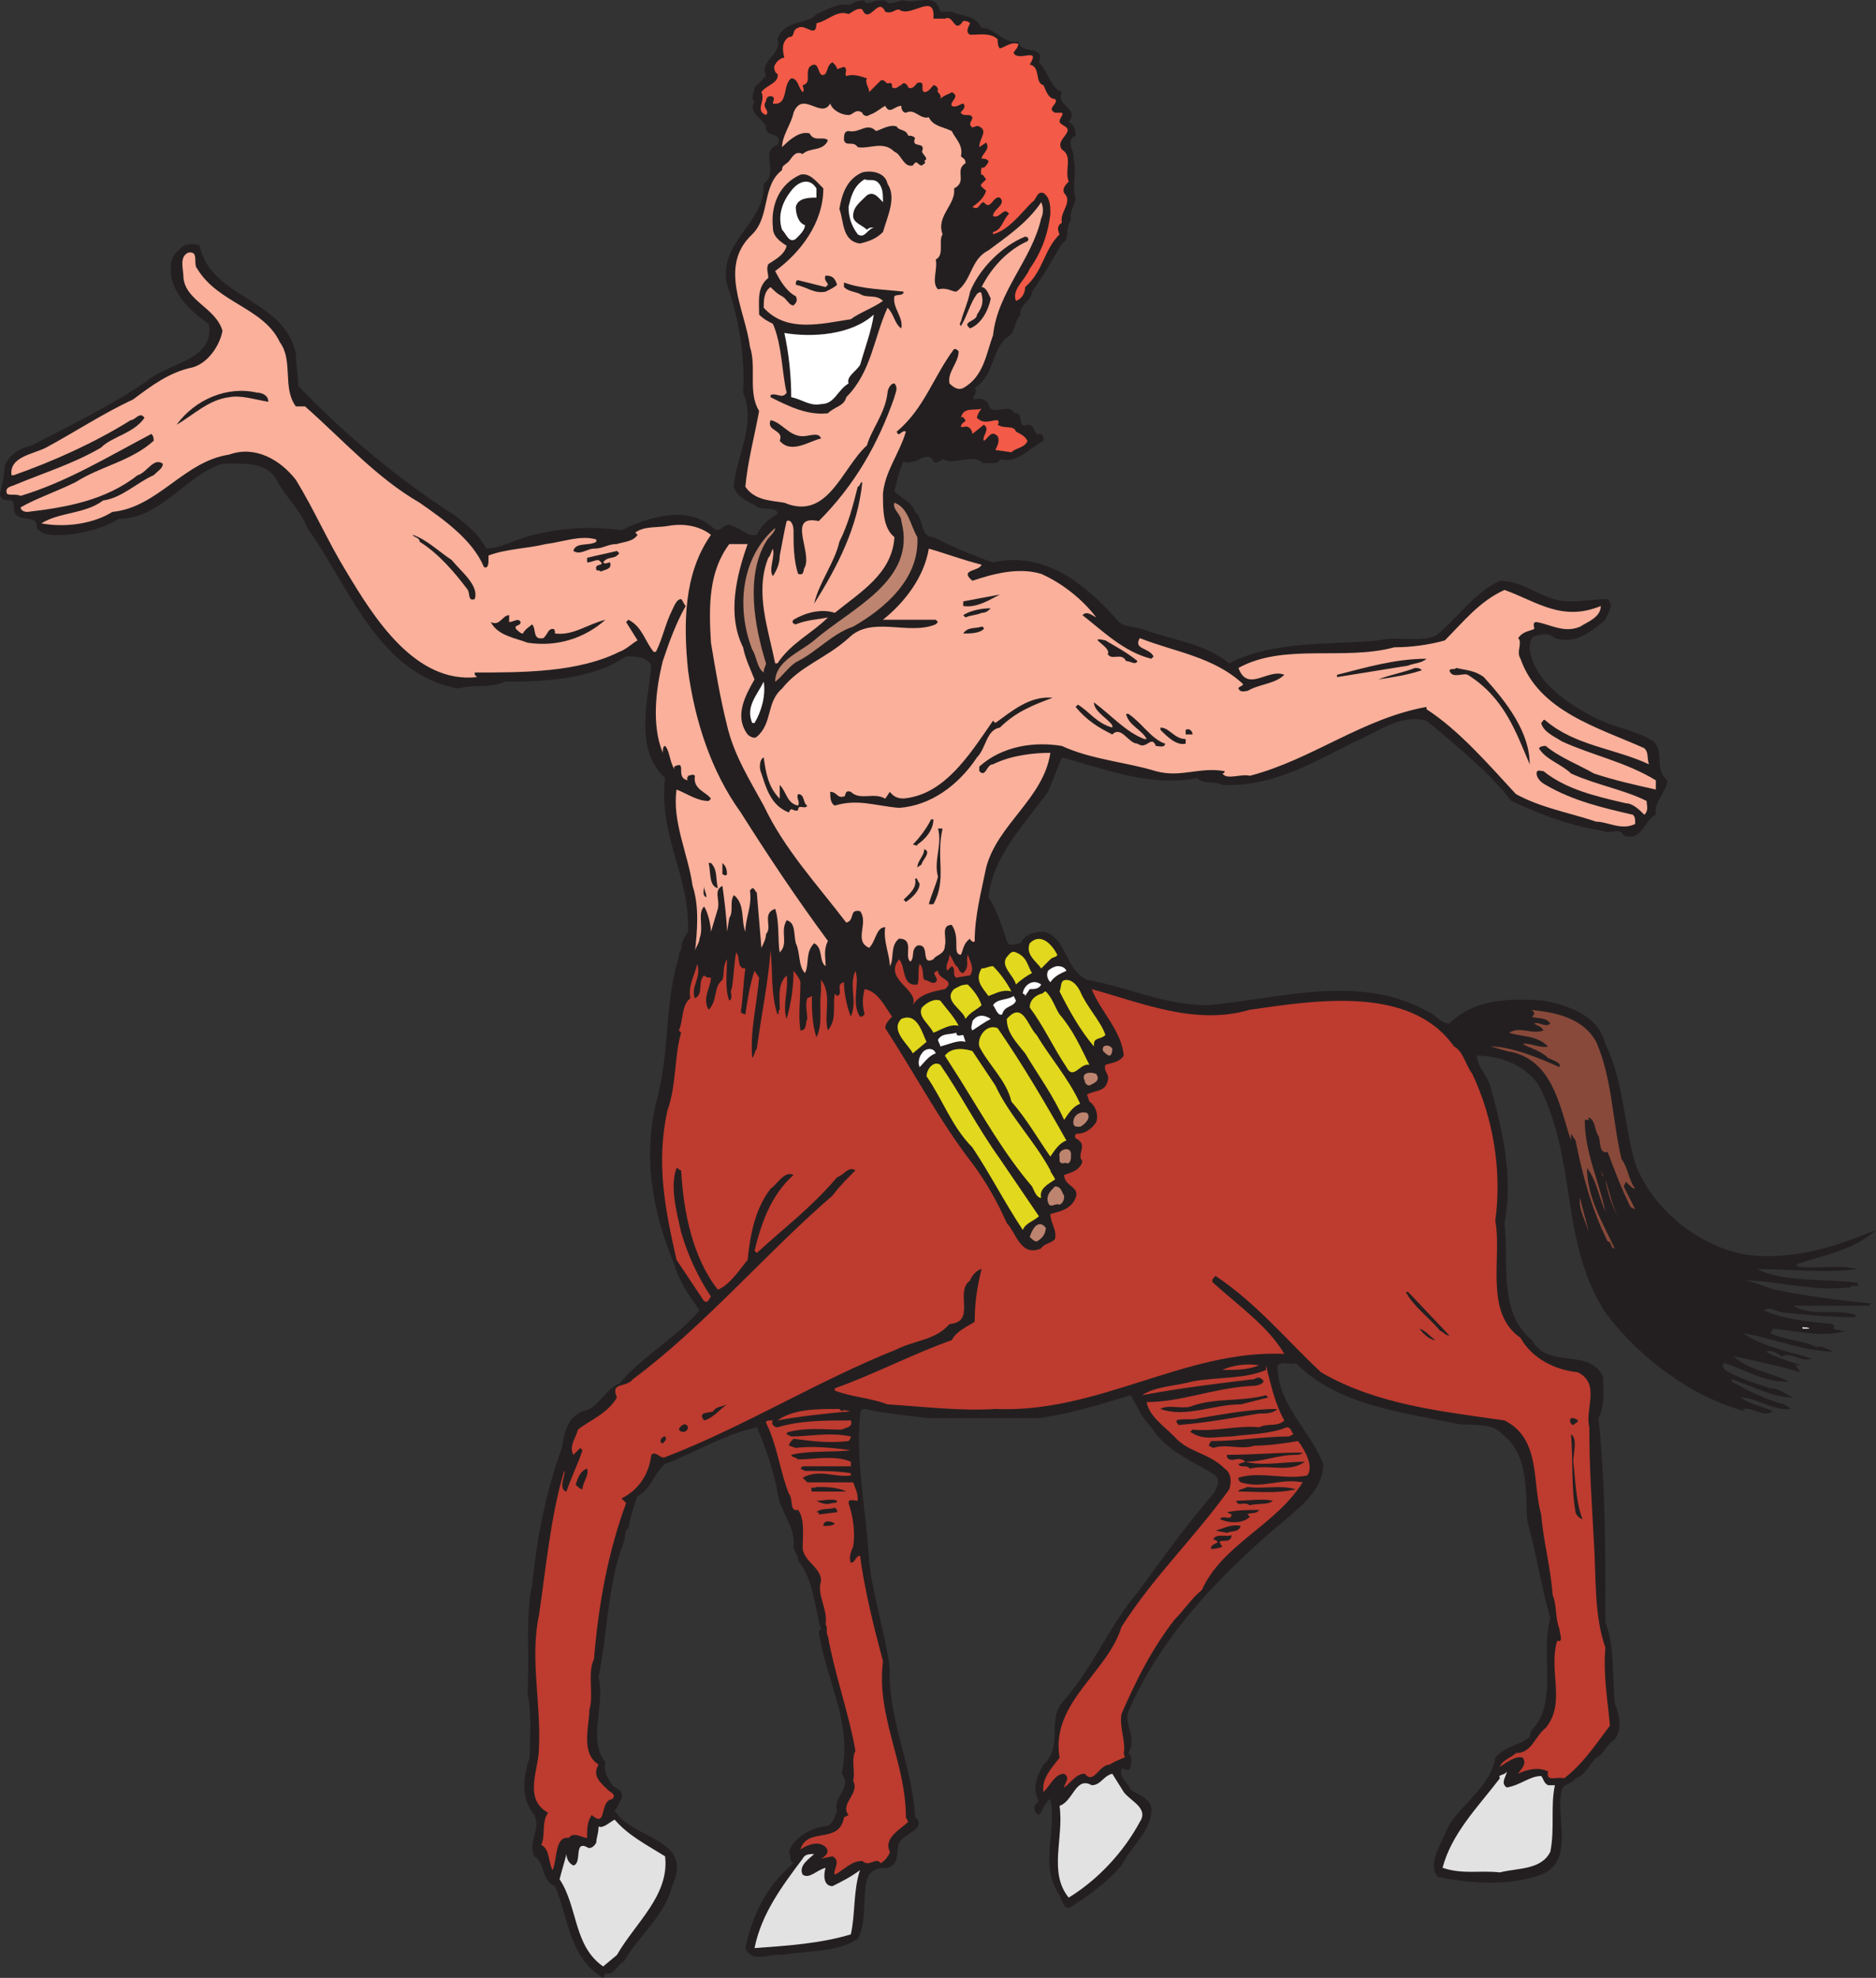
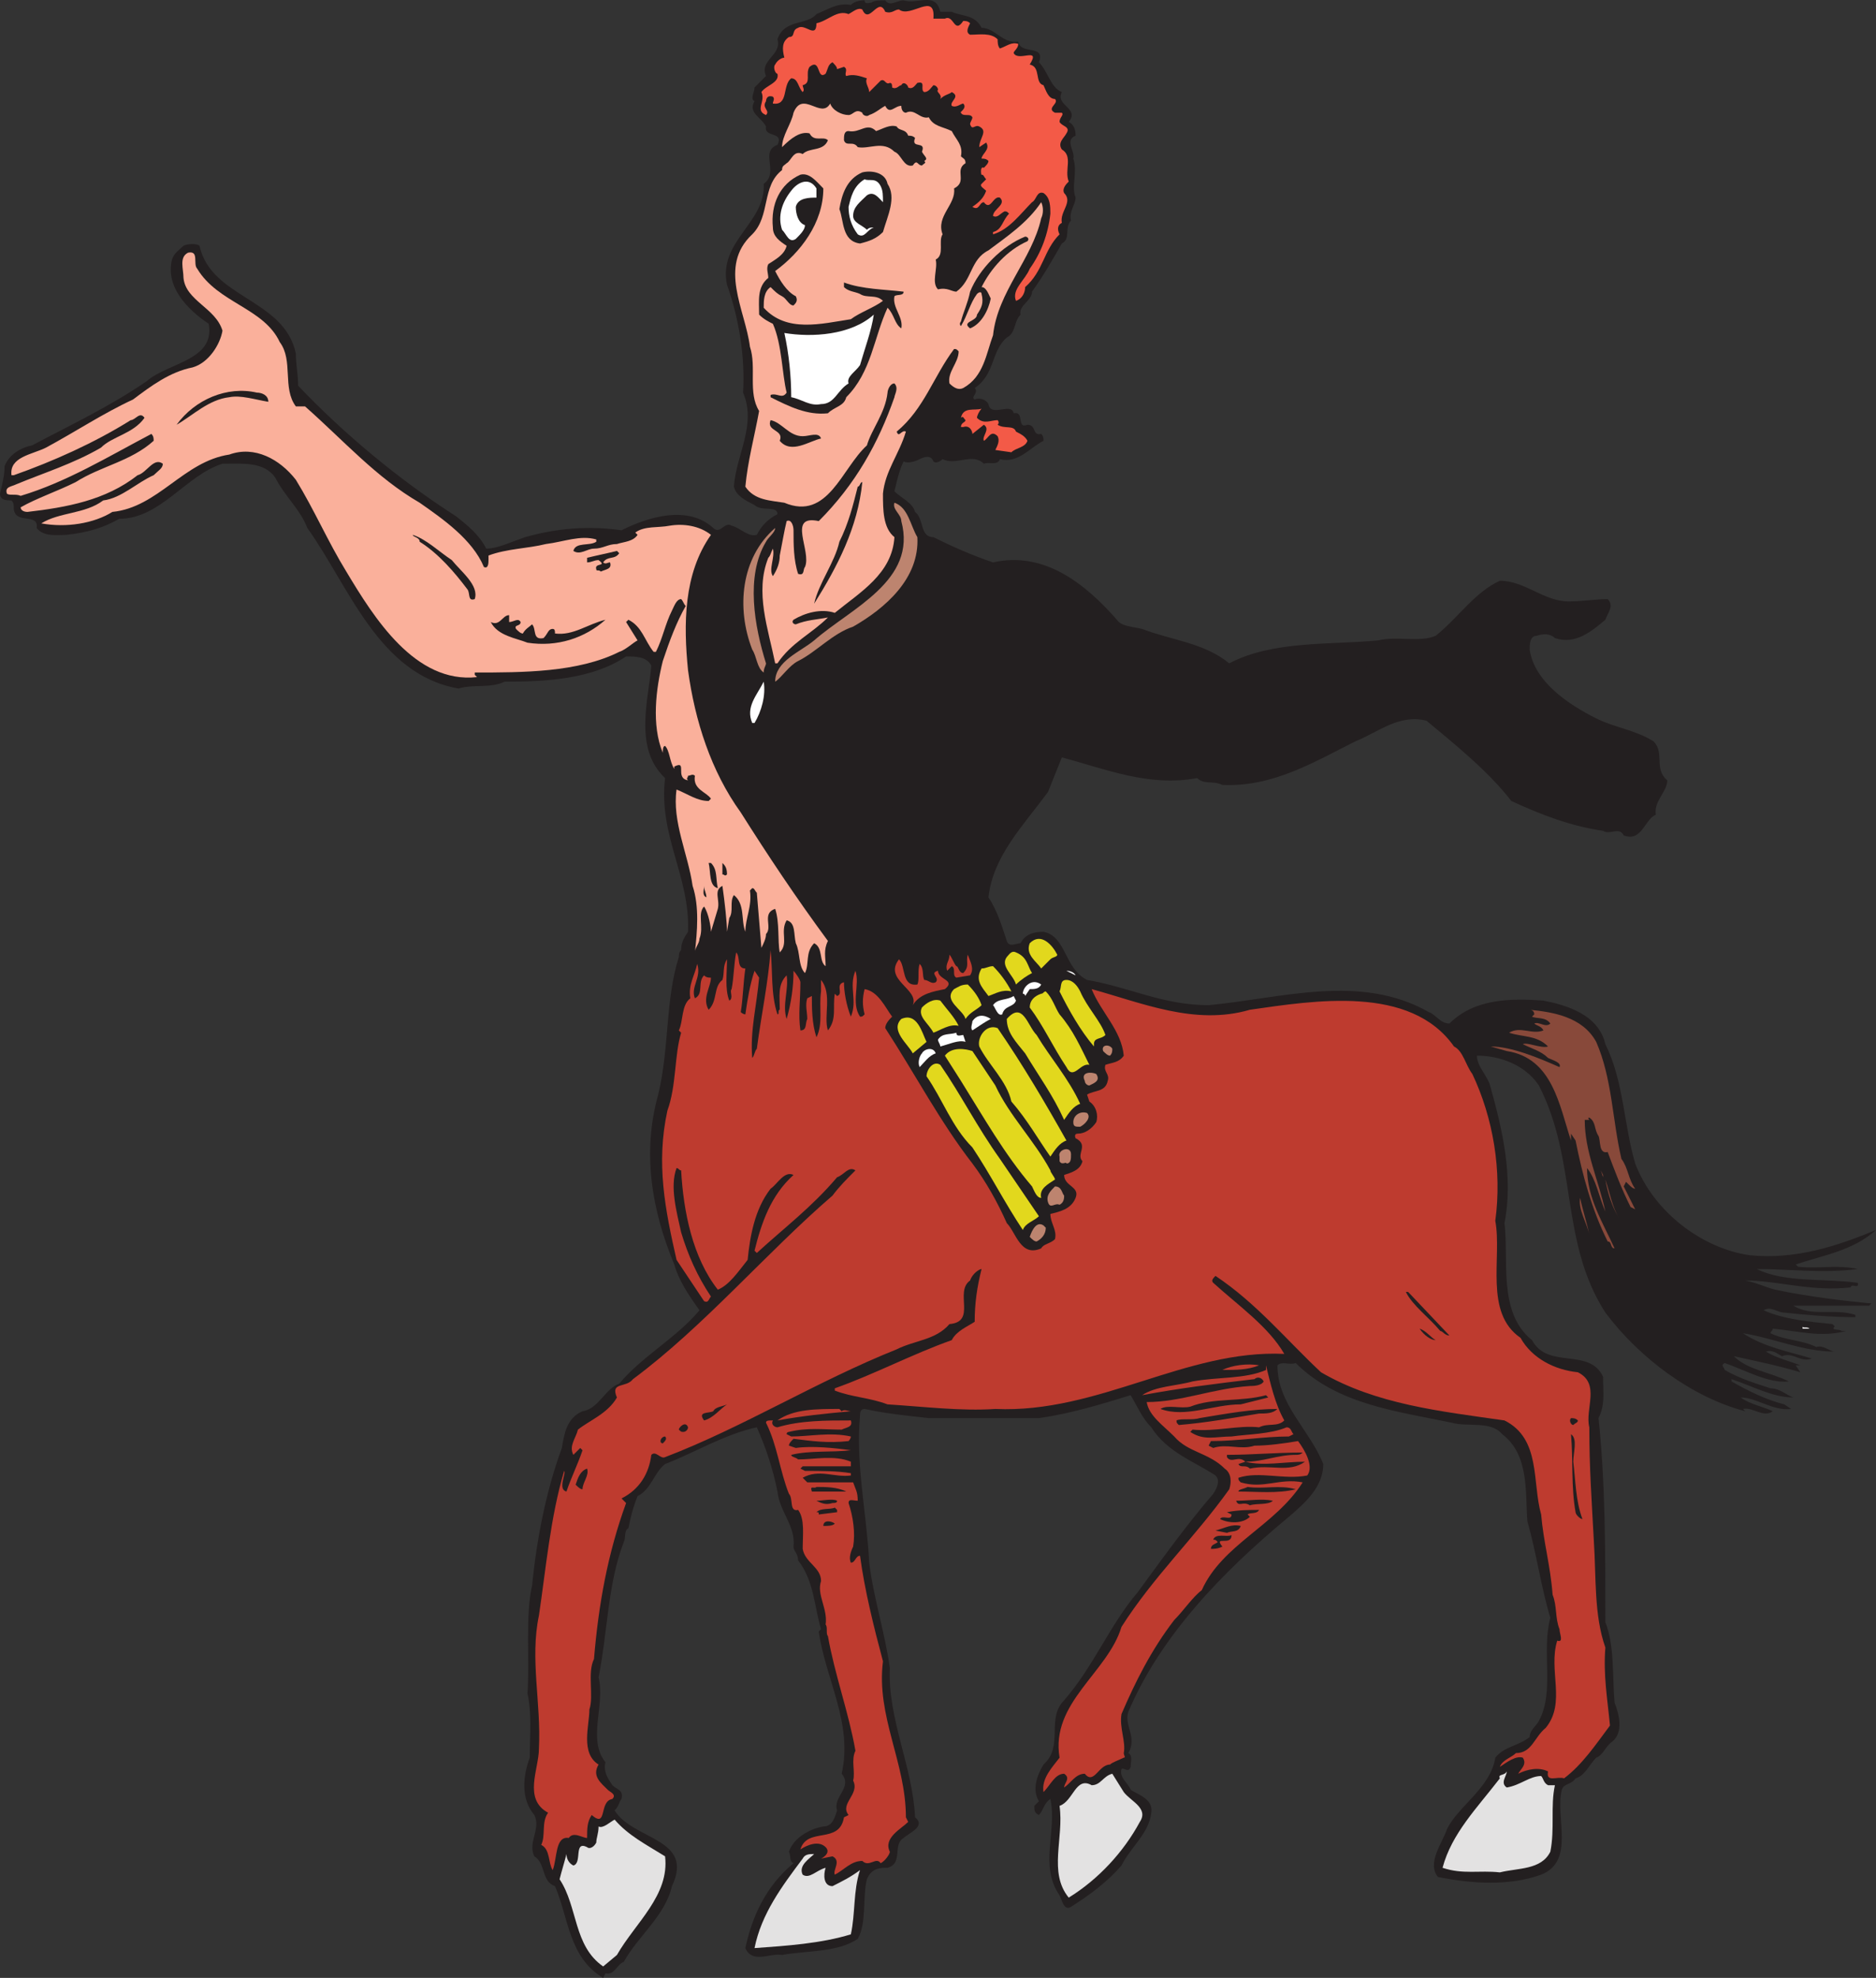
<svg xmlns="http://www.w3.org/2000/svg" width="613.5" height="646.603">
  <rect width="100%" height="100%" fill="#333333" stroke="none" />
  <path fill="#231f20" fill-rule="evenodd" d="M311.25 3.853c3 1.5 7.5.75 9.75 5.25 4.5 0 6.75 5.25 12 4.5.75 4.5 9 .75 6.75 6.75 3 3 3.75 8.25 7.5 9.75-2.25 4.5 6 5.25 2.25 9.75 1.5.75 2.25 2.25 2.25 4.5-3.75 1.5 0 5.25-.75 7.5 1.5 4.5-.75 9 .75 12.75 0 2.25-2.25 4.5-1.5 7.5-2.25 2.25 0 6-3 7.5-3 5.25-6 10.5-9.75 15.75 0 3-4.5 4.5-3.75 7.5-2.25 2.25-1.5 6-4.5 7.5-5.25 4.5-3.75 12-10.5 16.5 1.5 1.5-1.5 3 0 3.75 1.5-.75 3.75 0 4.5 1.5.75 4.5 7.5-.75 8.25 3 3.75-.75.75 5.25 4.5 3.75 3 0 1.5 3.75 4.5 3 .75.75.75 1.5.75 2.25-4.5 2.25-8.25 7.5-14.25 6-.75 2.25-3.75.75-5.25 1.5-3.75-3.75-9 .75-13.5-1.5-.75.75-2.25 1.5-3 .75-.75-2.25-3-1.5-4.5-.75s-3.75 1.5-5.25.75c-1.5 3-2.25 6.75-3 9.75 2.25 2.25 6 3.75 6.75 6.75 3 2.25 1.5 8.25 6 8.25 6 3 12.75 6 19.5 8.25 16.5-3.75 30 6.75 40.5 18.75 1.5 2.25 5.25 2.25 8.25 3 9.75 3.75 20.25 4.5 28.5 11.25 14.25-7.5 33-6 48.75-7.5 6-1.5 13.5.75 18.75-1.5 7.5-6 12.75-14.25 21-18 8.25 0 14.25 6.75 22.5 6.75 4.5 0 9-.75 12.75-.75 2.25 2.25 0 4.5-.75 6.75-4.5 3.75-9.75 8.25-16.5 6-1.5-1.5-3.75-1.5-6-.75-2.25 0-2.25 3-2.25 4.5 1.5 10.5 12.75 18 21.75 22.5 6 3 12.75 3.75 18.75 7.5 3.75 3.75 0 9 4.5 12.75 0 3.75-4.5 6.75-3.75 11.25-3.75 1.5-4.5 9-10.5 6.75-1.5-3-4.5 0-6.75-1.5-10.5-1.5-20.25-5.25-30-9.75-7.5-9.75-18.75-18.75-27.75-26.25-9-2.25-15.75 3.75-23.25 6.75-13.5 6.75-27 15-43.5 14.25-3-1.5-6 0-8.25-2.25-15.75 3-30-3-44.25-6.75l-4.5 11.25c-8.25 11.25-18 21-19.5 34.5 3 4.5 4.5 9.75 6 14.25.75 2.25 3 .75 4.5.75 1.5-3 4.5-3.75 7.5-3.75 7.5 1.5 6.75 12 14.25 15.75 13.5 2.25 24.75 8.25 39.75 8.25 24-2.25 49.5-10.5 72 2.25 2.25.75 3.75 3.75 6.75 3.75 8.25-8.25 20.25-8.25 30.75-7.5 7.5 1.5 18 4.5 20.25 14.25 6 12 6 26.25 9.75 39 6 15.75 21.75 27.75 37.5 30 15 1.5 28.5-3 41.25-8.25-7.5 6.75-17.25 8.25-26.25 11.25l.75.75c6.75.75 12.75-.75 19.5.75-11.25 1.5-22.5 0-33 0 9 4.5 21.75 3 33 4.5.75 2.25-2.25 0-2.25 1.5-12.75 1.5-24-2.25-34.5-2.25 3.75.75 6.75 2.25 9.75 3 10.5 2.25 23.25 3.75 31.5 4.5l-.75.75H586.5c6 3.75 13.5.75 20.25 3v.75c-7.5 0-16.5-.75-23.25-1.5-2.25 0-4.5-2.25-6.75-.75 6.75 3 15 3.75 22.5 4.5l.75.75c-1.5 1.5 1.5.75 2.25 1.5h1.5c-8.25 2.25-15.75 0-24-.75 0 .75-.75.75-.75 1.5 4.5 2.25 10.5 2.25 15 4.5 2.25-.75 4.5 1.5 6 1.5-10.5 0-20.25-4.5-30-6 6.75 4.5 15 6 22.5 8.25-3.75 1.5-6-2.25-9.75-.75-1.5-.75-3-2.25-5.25-1.5 3.75 2.25 7.5 3 11.25 4.5h-1.5l1.5 2.25c-7.5-2.25-15-3.75-21.75-5.25 4.5 4.5 12 5.25 18 8.25-6.75.75-14.25-3.75-21-6-1.5.75 0 1.5 0 2.25 5.25 3 10.5 4.5 15 6 3 0 5.25 2.25 7.5 3-6.75 0-13.5-3.75-20.25-6v.75c5.25 3 11.25 6 17.25 7.5l2.25 1.5c-6 .75-11.25-3.75-16.5-3.75 3 2.25 7.5 3 10.5 4.5-3 2.25-6.75-1.5-9.75-.75l.75.75c-17.25-4.5-34.5-17.25-45.75-32.25-15-23.25-9-49.5-21.75-74.25-4.5-6.75-12.75-9.75-20.25-9.75 0 3.75 3.75 6.75 4.5 10.5 3.75 13.5 7.5 29.25 4.5 44.25 1.5 12-2.25 29.25 9 38.25 5.25 9.75 18.75 2.25 23.25 12 0 5.25.75 9-1.5 13.5 2.25 21 2.25 43.5 2.25 66.75 3 7.5 2.25 17.25 3 26.25 1.5 3.75 3 9.75-.75 12.75-2.25 1.5-3 4.5-5.25 5.25-2.25 2.25-3.75 6-6.75 6.75-1.5 2.25-3.75 1.5-4.5 3.75-2.25 9 4.5 23.25-6.75 27.75-10.5 3.75-22.5 3-33.75.75-3.75-4.5 1.5-11.25 3-15.75 3.75-7.5 14.25-13.5 15.75-23.25 3-3.75 7.5-3.75 11.25-6.75 0-2.25 2.25-3.75 3-5.25 5.25-9.75.75-22.5 3.75-33.75-3-9.75-4.5-21-7.5-31.5-.75-9 .75-21.75-8.25-28.5-3.75-4.5-11.25-2.25-16.5-3.75-18-3.75-37.5-6-51-19.5-2.25.75-4.5-.75-6 .75 0 12.75 10.5 21 15 32.25 0 7.5-6 12.75-11.25 17.25-21.75 18-42 39-52.5 63.75-1.5 4.5 3 8.25 0 13.5 1.5.75.75 3 .75 4.5-.75 2.25-2.25 0-3 .75-.75 3 2.25 4.5 3 6.75 2.25 1.5 7.5 3 6.75 7.5-.75 6.75-6.75 11.25-9.75 17.25-4.5 5.25-10.5 9.75-16.5 13.5-2.25 1.5-3-2.25-3.75-3.75-6.75-9.75-.75-21-3-31.5-2.25 1.5-2.25 3.75-3.75 5.25-1.5-.75-1.5-1.5-1.5-3l1.5-1.5c-2.25-3.75-.75-8.25 1.5-12 6.75-6 .75-15 6.75-21 9.75-11.25 15-24.75 24-35.25 8.25-11.25 15.75-21.75 24.75-32.25 1.5-2.25 2.25-4.5.75-6-6.75-4.5-15.75-7.5-21-15.75-3-3-4.5-6.75-6.75-10.5-9.75 3-19.5 6-30 7.5h-36c-6.75-.75-14.25-1.5-21-3-1.5 0-1.5 1.5-1.5 2.25-1.5 15.75 2.25 32.25 3 48 1.5 12 5.25 23.25 6.75 34.5-.75 16.5 7.5 32.25 8.25 48.75 3.75 3-2.25 5.25-3.75 6.75-3.75 2.25 0 8.25-5.25 9.75-2.25 0-5.25 0-6.75 3.75-1.5 6 0 14.25-3 19.5-6.75 4.5-16.5 3.75-24.75 5.25-3.75-.75-9.75 3-12-2.25 2.25-10.5 6.75-20.25 15.75-27.75-1.5-.75-.75-2.25-1.5-3.75 1.5-4.5 6.75-7.5 11.25-8.25 3 0 3.75-3 4.5-5.25-1.5-4.5 5.25-7.5 1.5-12 3.75-16.5-5.25-30.75-7.5-46.5l.75-.75c-2.25-7.5-2.25-15.75-7.5-22.5 0-2.25-1.5-3-1.5-4.5.75-6.75-4.5-11.25-5.25-18-1.5-7.5-3.75-14.25-6.75-21-10.5 2.25-20.25 8.25-30 12-3.75 3-4.5 8.25-9 10.5-1.5 3.75-2.25 6.75-3 10.5-1.5.75-.75 3-1.5 4.5-5.25 13.5-5.25 29.25-8.25 44.25 2.25 9-3.75 20.25 2.25 27.75-.75 3 .75 5.25 2.25 7.5 1.5 1.5 3.75 1.5 3 4.5-.75.75-.75 2.25-2.25 3.75 6 9.75 26.25 9 18.75 24.75-2.25 9.75-11.25 16.5-15.75 24.75-2.25.75-3 4.5-6 3.75l-.75 1.5c-11.25-6.75-11.25-19.5-15.75-30-4.5-1.5-3-7.5-6.75-9.75-2.25-4.5 2.25-9 0-13.5-4.5-5.25-3.75-12.75-1.5-18.75 0-7.5.75-14.25-.75-21 .75-10.5-.75-25.5 1.5-35.25 1.5-15 4.5-30.75 9.75-45 .75-4.5 1.5-9.75 6.75-12 5.25-.75 7.5-7.5 12-9 7.5-9 18.75-15 26.25-24-3.75-5.25-6.75-9.75-8.25-15-7.5-18-10.5-36.75-5.25-55.5 3.75-15.75 2.25-30.75 6.75-45 0-.75 0-1.5.75-2.25 0-2.25.75-3.75 2.25-6 .75-18-9.75-31.5-7.5-50.25-10.5-9.75-5.25-26.25-4.5-36.75-1.5-3-5.25-3-8.25-3-11.25 7.5-26.25 8.25-39.75 8.25-4.5 2.25-10.5.75-15 2.25-26.25-4.5-36-33.75-49.5-52.5-2.25-6-7.5-10.5-10.5-16.5-3.75-5.25-10.5-4.5-17.25-4.5-12 3.75-20.25 18-33.75 18-5.25 3-10.5 4.5-17.25 5.25-3 0-7.5.75-9.75-2.25.75-5.25-7.5-.75-7.5-6.75 0-.75 0-1.5-.75-2.25-1.5 0-3.75 0-3.75-2.25.75-3 1.5-6 1.5-9 1.5-3.75 5.25-6 9-6.75 12.75-6.75 25.5-12.75 37.5-21 6.75-6 22.5-6.75 20.25-18.75-6.75-4.5-14.25-12-12-21 .75-2.25 2.25-3 3.75-4.5 1.5-.75 4.5-.75 5.25 0 3.75 17.25 27.75 17.25 31.5 35.25 0 3.75.75 6.75.75 10.5 15 15.75 33 30.75 51.75 42.75 3.75 3 7.5 6 9.75 10.5 3.75 0 8.25-2.25 12.75-3.75 10.5-3 21-3.75 31.5-2.25 9-4.5 21.75-8.25 30-.75 2.25 2.25 3.75-2.25 6-.75 3 .75 5.25 3.75 8.25 3 1.5-3 3.75-5.25 6.75-6.75 0-3-5.25-.75-7.5-3-3-1.5-6-3-6.75-6 .75-10.5 7.5-20.25 3-30.75.75-12-1.5-24.75-5.25-35.25-3-14.25 12.75-20.25 12-33 5.25-3.75-1.5-10.5 4.5-12.75 2.25-4.5-4.5-2.25-3.75-6-1.5-3-6-4.5-3.75-8.25-1.5-.75 0-3 0-4.5l3.75-3.75c-2.25-5.25 5.25-6.75 3.75-12 2.25-6.75 9.75-4.5 12.75-8.25 3.75-1.5 6.75-3.75 11.25-3 .75-.75 2.25-1.5 4.5-1.5 0 1.5 1.5.75 2.25.75.75-.75 3-.75 4.5-.75 1.5 2.25 3.75 0 6 0 4.5 1.5 10.5-3 12 3.75h3.75" />
  <path fill="#f35a47" fill-rule="evenodd" d="M309 6.103c3-1.5 3 5.25 6 .75.75 0 1.5 0 2.25.75-.75 1.5-1.5 3 0 3.75 3 0 6.75-.75 9 1.5 0 .75 0 2.25.75 3 2.25-.75 3.75-2.25 6-1.5 0 1.5-1.5 2.25-1.5 3 1.5 3 9-2.25 5.25 3.75 3.75.75 1.5 6 4.5 6.75.75 1.5 1.5 4.5 3.75 4.5 1.5 1.5-3 3 0 4.5h2.25c.75.75-.75 1.5-.75 3 .75 1.5 3.75 1.5 2.25 3.75-.75 1.5-3 3-1.5 5.25 3.75 2.25.75 6.75 2.25 10.5-.75.75-2.25 2.25-1.5 3.75 3 3-1.5 6-.75 9.75-1.5.75-1.5 2.25-.75 3.75-5.25 5.25-5.25 12-11.25 17.25 0 1.5-.75 3.75-3 4.5-1.5-3.75 3-6.75 4.5-10.5 3.75-5.25 6-11.25 6.75-18 0-2.25 0-5.25-2.25-6.75-2.25-.75-2.25 2.25-3.75 3-3.75 3.75-7.5 9-12.75 10.5v-.75c3-.75 3-3.75 5.25-6-.75-.75-.75-.75-1.5-.75-1.5.75-2.25 2.25-3.75 1.5 0-2.25 4.5-3.75 2.25-6-2.25-.75-3 4.5-5.25 1.5-1.5 0-1.5 3-3.75 1.5 2.25-1.5 3.75-3 4.5-5.25-.75-.75-2.25-1.5-1.5-2.25l1.5-1.5c-.75-.75-.75-1.5-1.5-1.5 0 .75-.75-3 .75-2.25.75-.75 1.5-1.5 1.5-2.25-.75-.75-1.5-.75-2.25-.75 0-1.5 3-3 1.5-5.25l-2.25 1.5c0-3 3-5.25 0-6.75-1.5-.75-2.25 1.5-3-.75 0-.75.75-1.5.75-2.25-.75-1.5-3 0-3.75-1.5-.75 0 2.25-1.5.75-3-.75 0-2.25 1.5-3.75.75-.75-1.5 3-3 0-4.5-.75.75-2.25.75-3.75 2.25.75-1.5-1.5-2.25-.75-3 0-.75-.75-1.5-1.5-1.5-.75.75-1.5 2.25-3 2.25-1.5-.75.75-3.75-2.25-3-.75.75-1.5 2.25-3 1.5 0-.75-1.5-2.25-2.25-.75-.75 0-1.5 1.5-3 .75 0-.75 0-1.5-.75-1.5-1.5.75-1.5-1.5-3-.75l-3.75 3.75c0-1.5-1.5-3-.75-4.5-2.25-.75-4.5-1.5-6.75-.75-.75-.75.75-2.25-.75-3l-2.25.75c0-.75-.75-1.5-1.5-2.25-1.5.75-1.5 2.25-2.25 3.75-3 2.25-1.5-5.25-5.25-2.25-1.5 2.25.75 5.25-2.25 6 0 .75.75 1.5 0 2.25-1.5-1.5-1.5-4.5-3.75-4.5-3 2.25-.75 9-6 8.25 0-.75.75-1.5 0-2.25-2.25-.75-2.25 1.5-2.25 1.5-1.5 2.25 1.5 3 0 4.5-3.75-1.5 0-4.5-1.5-7.5 1.5-2.25 6-3 5.25-6-.75 0-1.5-2.25-.75-3 .75-1.5 2.25-2.25 3-2.25-.75-3-.75-5.25 1.5-6.75 2.25 0 .75-2.25 3-3 2.25-1.5 6 3.75 6-1.5 3.75-.75 6.75-4.5 10.5-3 1.5-.75 3-2.25 4.5-1.5 2.25 5.25 5.25-4.5 7.5.75 2.25.75 3-.75 4.5-.75 3.75 3 12-6 11.25 3H309" />
  <path fill="#fab09b" fill-rule="evenodd" d="M271.5 33.853c.75 2.25 3.75 3.75 6 3.75 1.5 0 2.25-2.25 4.5-.75 0 .75 1.5 1.5 2.25.75 2.25-.75 3.75-2.25 5.25-3 1.5 3 3 0 5.25 0 0 1.5.75 2.25 1.5 2.25 3-1.5 4.5 2.25 7.5 1.5 1.5 3 4.5 3 7.5 4.5 1.5 3 3.75 4.5 3 8.25.75.75 1.5.75 1.5 2.25-3.75 2.25.75 6-3.75 8.25.75 5.25-6 9-3.75 15-1.5 2.25.75 6.75-2.25 8.25.75 3-1.5 7.5.75 9.75 3-.75 4.5.75 6 .75 5.25-3.75 4.5-10.5 10.5-13.5 6-4.5 12.75-9 17.25-15.75.75 1.5.75 3.75 0 5.25-3 13.5-14.25 24-15.75 38.25-2.25 6-3 13.5-9.75 17.25-1.5.75-3 0-4.5-1.5-.75-3.75 3-6.75 3-10.5-.75-.75-.75-.75-1.5-.75-6.75 9-9.75 19.5-18.75 27 .75 2.25 1.5-.75 3 0-2.25 7.5-6.75 12.75-7.5 20.25 0 5.25 0 11.25 3.75 14.25-.75 12-11.25 18-19.5 24.75-4.5-1.5-9.75 0-13.5 2.25-.75.75 0 1.5.75 1.5 3.75-1.5 6.75-1.5 10.5-2.25-5.25 5.25-12 8.25-16.5 15h-.75c-2.25-11.25-6.75-23.25-2.25-34.5.75-.75.75-1.5 1.5-3 .75 3-1.5 6.75 0 9 1.5-2.25 2.25-4.5 2.25-6.75.75-3.75 1.5-8.25 2.25-11.25 1.5-.75 2.25 1.5 2.25 3 0 4.5 0 9.75 1.5 14.25 2.25.75 1.5-1.5 2.25-2.25 2.25-5.25-6-17.25 4.5-15 12-12 19.5-25.5 24.75-40.5 0-.75 1.5-3 0-4.5-1.5 0-2.25 2.25-2.25 3-.75 6.75-5.25 12-6.75 17.25-8.25 7.5-12.75 24.75-27 18.75-4.5-.75-9.75-.75-12.75-5.25.75-8.25 3-16.5 4.5-24.75-3.75-6-.75-14.25-3-21-1.5-12-10.5-26.25.75-36.75 6-6 3-15.75 9.75-21 0-1.5.75-1.5 1.5-2.25 1.5-.75 2.25-4.5 5.25-3 2.25-2.25 6.75-.75 8.25-4.5-1.5-1.5-4.5.75-6-2.25-3-.75-6 1.5-9 4.5 0-3.75 3-7.5 3.75-11.25 3-7.5 9 2.25 12-3" />
  <path fill="#231f20" fill-rule="evenodd" d="M299.25 45.103c-1.5 3.75 3.75.75 2.25 4.5.75 1.5 2.25 2.25.75 3 .75.75 0 .75-.75 1.5-1.5 0-1.5-2.25-3 0-3 .75-3.75-3.75-6-4.5-3.75-3.75-8.25-.75-12-1.5-1.5-2.25-3.75 0-4.5-2.25 0-1.5 0-3 1.5-3 3.75.75 6-3 9 0 2.25-.75 4.5-2.25 6.75-1.5.75 1.5 3 .75 3.75 3 .75 0 1.5 0 2.25.75m-9 15c3 4.5 0 10.5-1.5 15.75-2.25 2.25-4.5 3-7.5 3.75-6-.75-5.25-7.5-6.75-11.25.75-4.5 2.25-9.75 7.5-12 3-.75 7.5 0 8.25 3.75" />
  <path fill="#231f20" fill-rule="evenodd" d="M269.25 61.603c0 11.25-7.5 21-15.75 27 1.5 3 3.75 6.75 6.75 8.25.75 1.5 0 2.25-.75 3-1.5 0-2.25-2.25-3.75-3s-2.25-1.5-3.75-3c-2.25 1.5-2.25 4.5-2.25 6.75 7.5 8.25 18.75 5.25 28.5 3.75 3-2.25 7.5-3.75 10.5-6-2.25-2.25-5.25-.75-7.5-2.25-1.5-.75-3.75-.75-5.25-2.25v-1.5c6 2.25 13.5 2.25 19.5 3 0 1.5-2.25.75-3 1.5-.75 3.75 3 6.75 2.25 10.5-2.25-1.5-2.25-4.5-4.5-6.75-4.5 9.75-5.25 21-13.5 29.25-.75 3-3.75 3-6 5.25-6.75.75-12.75-2.25-18.75-5.25v-.75c2.25-.75 3.75 1.5 5.25-.75-1.5-6-1.5-15.75-4.5-22.5-1.5-.75-3-1.5-4.5-3 0-4.5-.75-9 3-12 0-1.5-.75-3 0-4.5 2.25-1.5 5.25-3 6-6-2.25-1.5-4.5-3-4.5-6-.75-7.5 2.25-14.25 9-17.25 3-.75 5.25 2.25 7.5 4.5" />
  <path fill="#fff" fill-rule="evenodd" d="M288 60.853c.75 1.5.75 3 .75 5.25-1.5-1.5-3-3.75-5.25-2.25-2.25 2.25-4.5 3.75-4.5 6.75 0 2.25 3 3 4.5 4.5.75-.75 1.5-.75 2.25-.75-2.25.75-3 3.75-5.25 2.25-2.25-3-3-6-3-9 .75-3 1.5-6.75 5.25-9 1.5.75 3.75-.75 5.25 2.25m-21 .75v3c-2.25 0-6 0-6.75 3 0 2.25.75 5.25 3 6 0 1.5-1.5 3-3 4.5-2.25 1.5-3-1.5-4.5-3-1.5-4.5 0-9 3-12.75 2.25-3 6-4.5 8.25-.75" />
  <path fill="#231f20" fill-rule="evenodd" d="M336 78.853c-6.75 3-12 9-15 15 1.5 0 2.25 2.25 3 3.75-.75 3.75-3 8.25-6.75 9.75-3-2.25 2.25-2.25 2.25-4.5 1.5-2.25 2.25-3.75 1.5-6.75 0-.75-.75-.75-1.5 0-2.25 3-3 6.75-5.25 10.5-.75-.75 0-1.5 0-1.5.75-3 2.25-6 3-9.75 3-7.5 10.5-15 18-18 .75 0 1.5.75.75 1.5" />
  <path fill="#fab09b" fill-rule="evenodd" d="M64.5 87.853c6.75 11.25 21.75 12.75 27 24 4.5 6 .75 15 5.25 21h3c12.75 11.25 23.25 23.25 37.5 31.5 7.5 5.25 17.25 12 21 21 1.5.75 1.5-1.5 1.5-2.25v-1.5c6-2.25 12.75-2.25 18.75-3.75 6-.75 11.25-3 16.5-1.5v.75c-2.25 1.5-6.75 0-7.5 3 2.25 1.5 4.5-.75 6.75-.75 3 0 4.5-1.5 7.5-1.5 2.25-.75 5.25-.75 6.75-3l-.75-.75c3-2.25 7.5-1.5 11.25-2.25 4.5-.75 9.75 0 13.5 3-9 12.75-9 29.25-7.5 44.25 2.25 16.5 7.5 33 17.25 46.5 9 14.25 18 27.75 28.5 42-1.5 3-.75 5.25-.75 8.25-2.25-1.5-.75-6-3.75-7.5-3 3-1.5 6.75-3 9.75-2.25-2.25-1.5-6.75-3-9.75-.75-3 0-6.75-3-7.5-2.25 3.75.75 7.5-2.25 10.5-.75-3.75 0-9.75-1.5-14.25-4.5 1.5-.75 6-3 8.25 0 1.5-.75 3-1.5 4.5l-1.5-18c-.75-.75-.75-1.5-1.5-1.5l-.75.75c.75 5.25-1.5 9-1.5 13.5-1.5-3.75 0-9-3.75-12-1.5 2.25 0 5.25-1.5 7.5l-.75 4.5c0-3-.75-9.75-1.5-15-3 1.5-.75 4.5-1.5 7.5l-2.25 7.5c0-1.5-.75-6-2.25-8.25-2.25 2.25 0 6.75-1.5 10.5 0 1.5-1.5 3-1.5 4.5.75-6.75 1.5-15-.75-21.75-1.5-10.5-6.75-21-5.25-31.5 3.75 1.5 6.75 3.75 10.5 3.75l.75-.75c-1.5-2.25-6-3-5.25-7.5-.75-.75-1.5 0-2.25 0 0 .75-.75.75 0 1.5-4.5-.75 0-6.75-4.5-4.5v.75c-1.5-2.25-1.5-6-3-7.5-.75 0-.75 1.5-.75 2.25-3.75-9-2.25-21 0-30 2.25-6.75 4.5-12.75 7.5-18-.75-.75-.75-1.5-1.5-2.25-1.5 0-2.25 2.25-3 3.75-2.25 4.5-3 9-5.25 13.5h-.75c-3-3.75-3.75-8.25-8.25-10.5l-.75.75 3.75 6c-1.5.75-3.75 3-6 3.75-13.5 6.75-31.5 6.75-47.25 6.75v.75l.75.75c-20.25 2.25-33.75-19.5-42.75-34.5-6-9.75-10.5-20.25-16.5-30-5.25-6.75-13.5-11.25-21.75-8.25-15 2.25-23.25 17.25-38.25 18.75-6 3.75-15 5.25-23.25 3.75 6-3.75 14.25-3 20.25-7.5 6-.75 11.25-6 16.5-8.25 1.5-1.5 3-2.25 3-3.75-3-2.25-5.25 3-8.25 3.75-10.5 8.25-23.25 10.5-36 12-1.5 0-2.25-.75-2.25-1.5 5.25-3 12-5.25 18-8.25 8.25-5.25 18-6.75 25.5-13.5 0-.75 0-1.5-.75-2.25-14.25 7.5-27.75 15.75-42.75 20.25-1.5-.75-3.75 0-4.5-.75-.75-2.25 1.5-2.25 3-3 9-3.75 18.75-6.75 27.75-12 3.75-3.75 10.5-4.5 14.25-9.75-1.5-2.25-3 .75-4.5.75-12 7.5-25.5 13.5-38.25 18h-.75c-.75-6 6.75-6.75 11.25-9 9.75-5.25 18.75-11.25 28.5-15.75 6-4.5 12-9 19.5-10.5 5.25-1.5 9-7.5 9.75-12-2.25-7.5-12-9.75-12.75-17.25 0-3-1.5-6.75 1.5-8.25 3.75-.75 1.5 3.75 3 5.25" />
-   <path fill="#231f20" fill-rule="evenodd" d="M273.75 93.103c-.75.75-2.25 1.5-3.75 2.25-3.75.75-6-1.5-9.75-2.25 0-.75 0-1.5.75-1.5l9 2.25.75-.75c0-.75-1.5-1.5-.75-3 2.25 0 3 .75 3.75 3" />
  <path fill="#fff" fill-rule="evenodd" d="M281.25 119.353c-1.5 2.25-4.5 3.75-3.75 6-3.75 2.25-4.5 6.75-9 6.75-3.75.75-6-1.5-9.75-2.25 0-6.75-.75-14.25-2.25-21 9 1.5 21.75.75 29.25-6-.75 5.25-3 11.25-4.5 16.5" />
  <path fill="#231f20" fill-rule="evenodd" d="M87.75 131.353c-4.5-.75-9-2.25-12.75-1.5-6.75.75-12 6-17.25 9 6-8.25 16.5-12.75 26.25-10.5 1.5 0 3.75.75 3.75 3" />
  <path fill="#f35a47" fill-rule="evenodd" d="M321 133.603c-.75.75-1.5 2.25-1.5 3 2.25 2.25 4.5.75 6.75.75 0 0 .75.75 0 1.5 2.25 1.5 5.25 0 6 2.25 1.5.75 3 1.5 3.75 3-.75 2.25-3.75 2.25-5.25 3.75l-5.25-.75c.75-1.5 1.5-3 .75-4.5-2.25-2.25-3 .75-4.5 1.5-.75-1.5 2.25-3.75 0-5.25l-3.75 3c0-.75-.75-3-3-2.25h-.75c0-1.5 1.5-1.5 1.5-2.25-.75-.75-.75-1.5-1.5-.75.75-3.75 4.5-2.25 6.75-3" />
  <path fill="#231f20" fill-rule="evenodd" d="M262.5 142.603c2.25 0 5.25-1.5 6 .75-3.75.75-9.75 5.25-13.5.75 1.5-3.75-4.5-3-3-6.75 3.75.75 6 5.25 10.5 5.25m19.5 15c-1.5 15-8.25 27.75-15.75 39.75 1.5-6.75 6.75-13.5 8.25-20.25 3-6 4.5-12 6-18 .75 0 .75-1.5 1.5-1.5" />
  <path fill="#bd846f" fill-rule="evenodd" d="M300 175.603c.75 13.5-10.5 23.25-21 29.25-6.75 2.25-12 8.25-18 11.25-3 1.5-5.25 5.25-7.5 6.75 0-6.75 8.25-9.75 12.75-13.5 12-10.5 33.75-19.5 28.5-39 0-2.25-3-3.75-2.25-6 4.5 1.5 5.25 7.5 7.5 11.25m-46.5-3c0 1.5-2.25 3-3 4.5-6.75 11.25-3.75 27.75 0 39.75 0 .75-.75 1.5-.75 3-2.25-1.5-2.25-5.25-3.75-7.5-5.25-13.5-3.75-30 7.5-39.75" />
  <path fill="#231f20" fill-rule="evenodd" d="M147.75 183.103c3 3.75 9 8.25 7.5 12.75-2.25.75-1.5-1.5-2.25-3-4.5-6-9.75-12-15.75-15.75 0-1.5-2.25-1.5-2.25-2.25 4.5 1.5 8.25 5.25 12.75 8.25" />
-   <path fill="#fab09b" fill-rule="evenodd" d="M244.5 177.853c-3.75 10.5-6.75 23.25-1.5 33.75.75 3.75 2.25 6.75 3.75 10.5-3 5.25-6.75 12-2.25 18 .75.75 2.25 1.5 3 .75 5.25-4.5 3-11.25 8.25-15.75 6-7.5 14.25-9.75 21.75-16.5 7.5-7.5 19.5-.75 28.5-4.5l.75-.75-.75-.75h-17.25c7.5-6 13.5-14.25 15-23.25 5.25 1.5 11.25 3.75 17.25 5.25-.75 2.25-7.5 1.5-3 5.25 6.75-2.25 15-4.5 22.5-2.25 6.75 3 13.5 8.25 18 14.25-1.5-.75-3-2.25-4.5-.75 6.75 5.25 13.5 12 22.5 14.25l.75-.75c-1.5-3-6.75-2.25-4.5-6 11.25 4.5 24 6 33.75 15 0 .75-1.5.75-1.5 1.5.75 1.5 2.25.75 3 .75 3.75-2.25 9-2.25 12-5.25-5.25-2.25-12 6-15-2.25 15-8.25 34.5-2.25 51-6.75 5.25 0 11.25-.75 16.5-2.25 6-6 11.25-12.75 19.5-16.5 10.5 3.75 18.75 10.5 31.5 5.25 0 3.75-4.5 5.25-6.75 6.75-5.25 2.25-9.75-.75-14.25-1.5-1.5 0-.75 1.5-.75 2.25-1.5.75-3.75.75-5.25 3 1.5 1.5-.75 4.5.75 6.75 6 17.25 25.5 22.5 40.5 29.25 1.5 1.5.75 3 1.5 5.25-11.25-5.25-24-6-33.75-14.25-.75-.75-.75 0-1.5.75.75 3 4.5 4.5 6.75 6 9.75 4.5 21 6.75 30.75 12.75v3c-6.75-1.5-13.5-3-20.25-5.25-5.25-3-11.25-5.25-15.75-9-.75 0-1.5 0-2.25.75 2.25 3.75 7.5 5.25 10.5 8.25 8.25 3.75 17.25 5.25 24.75 9 0 1.5.75 3-.75 4.5-1.5-1.5-3.75-3.75-6-3.75-9.75-2.25-19.5-4.5-27-10.5-.75 0-2.25-.75-2.25.75s1.5 3 3 3.75c9 5.25 18.75 7.5 28.5 9.75.75.75.75 1.5.75 3-4.5 2.25-9-.75-12.75-.75-9-3-18-4.5-26.25-9-9-9.75-18.75-21-29.25-27.75v-.75c-21 3.75-37.5 17.25-57.75 22.5-3-.75-7.5 1.5-9-.75.75 0 .75-.75.75-.75-8.25-1.5-14.25 2.25-22.5 0-9.75-3-21-3.75-30.75-8.25-9-1.5-19.5 0-27 6.75v1.5c2.25 2.25 2.25-2.25 4.5-2.25 6-3 13.5-3.75 18.75-3.75-2.25 15-17.25 23.25-21 37.5-1.5 7.5-3.75 15.75-3.75 24 0 .75-1.5 0-1.5-.75-2.25 1.5-2.25 3.75-3 5.25-1.5 0-1.5-1.5-1.5-3 0-2.25 0-4.5-1.5-6.75-3.75 0-1.5 4.5-2.25 6.75 0 3-3 3-3.75 4.5-4.5 2.25-.75-5.25-5.25-4.5-2.25 1.5-.75 3.75-2.25 5.25-2.25-1.5 1.5-7.5-3.75-7.5-3 2.25-1.5 6.75-3 9 0-3.75-2.25-8.25-1.5-12.75-3 0-3 4.5-5.25 6.75-5.25-2.25 0-8.25-3-12-3.75-.75-1.5 3-4.5 3.75-9.75-12.75-20.25-24-27-38.25-4.5-8.25-9.75-16.5-12-26.25-2.25-9-3.75-18-5.25-27-.75-12-.75-23.25 6-32.25h6" />
  <path fill="#231f20" fill-rule="evenodd" d="M202.5 180.853c-1.5 2.25-3.75.75-5.25 3 .75.75 1.5 0 2.25 0 .75 2.25-1.5 2.25-3 3-.75-.75-1.5 0-1.5-.75-.75-2.25 3.75-.75.75-3-1.5 0-2.25.75-3.75.75v-1.5c3-.75 6.75-1.5 9.75-2.25l.75.75m124.5 13.5c-3 1.5-7.5 4.5-12 3.75v-1.5c3.75-.75 8.25-1.5 12-2.25m-3 4.5c-.75.75-1.5 1.5-3 1.5-1.5.75-3.75.75-5.25 1.5l-.75-.75c2.25-1.5 6-2.25 9-2.25m-157.5 4.5c1.5 0 3-1.5 3.75 0 0 1.5-2.25.75-1.5 2.25.75.75 1.5 1.5 2.25 1.5.75-1.5 2.25-2.25 3-3 1.5 1.5 0 5.25 3.75 4.5 1.5-1.5 1.5-3 3-3 .75 0 .75.75.75 1.5 6 .75 10.5-3 16.5-4.5-6.75 6-15.75 9-25.5 7.5-3.75-1.5-9.75-2.25-12-6.75 3 1.5 3.75-2.25 6-2.25v2.25m155.25 2.25c-1.5 1.5-4.5 1.5-6.75 1.5 1.5-2.25 3.75-1.5 6-2.25 0 0 .75 0 .75.75m50.25 10.5c-.75 1.5-2.25 0-3.75 0-1.5-3-4.5 0-6-2.25 1.5-2.25-7.5-6-.75-4.5 3.75 2.25 6.75 3.75 10.5 6.75m94.5-.75c-1.5 1.5-4.5 1.5-6 2.25l-23.25 3.75v-.75c9-2.25 18.75-5.25 29.25-5.25m18.75 6c7.5 8.25 15 18 15 28.5-4.5-10.5-8.25-21.75-20.25-29.25-1.5-.75-5.25 1.5-6-1.5.75-.75 1.5 0 2.25-.75 3 .75 6 .75 9 3m-20.25-2.25c-4.5 1.5-9 2.25-14.25 3 3.75-1.5 8.25-2.25 12-3.75.75 0 1.5 0 2.25.75" />
  <path fill="#fff" fill-rule="evenodd" d="M246.75 236.353H246c-2.25-5.25 1.5-9 3.75-13.5.75 4.5-.75 9.75-3 13.5" />
  <path fill="#231f20" fill-rule="evenodd" d="M344.25 228.103c-6 2.25-12 4.5-17.25 9.75-4.5.75-4.5 6.75-7.5 9.75-6 9-15 15.75-25.5 16.5-8.25-.75-13.5-3-21-.75-1.5-.75-1.5-3-1.5-4.5 2.25 0 2.25 2.25 4.5 1.5.75 0 0-2.25 2.25-1.5 3 3 7.5 0 11.25 2.25l1.5-2.25c2.25 3 5.25 2.25 8.25 1.5 11.25-3 18.75-15 25.5-24.75l.75.75c5.25-3.75 11.25-9 18.75-8.25m30 13.5h.75c-1.5-3-6-4.5-6.75-8.25h.75c4.5 3 7.5 8.25 12 9.75 0 1.5-2.25.75-3 .75-1.5-3.75-3 1.5-6-.75-3 0-5.25-6-8.25-3-4.5-2.25-8.25-4.5-12-9l.75-.75c3.75 2.25 6 6 11.25 7.5v-.75c-1.5-2.25-6-4.5-6-7.5 6 4.5 10.5 9.75 16.5 12m13.5 0v1.5c-3 .75-6-2.25-8.25-4.5v-.75c3 0 4.5 3.75 8.25 3.75m2.25-1.5h-2.25v-1.5c1.5-.75 2.25.75 2.25 1.5m-140.25 7.5c.75 5.25 1.5 9.75 5.25 13.5v-4.5c2.25 2.25 2.25 6 6 6.75.75-1.5-.75-2.25 0-3.75 2.25 0 1.5 3 3 3.75-.75 1.5-3-.75-3 1.5-1.5.75-2.25-1.5-3 .75-6-2.25-7.5-8.25-9-12.75-.75-1.5-.75-4.5.75-5.25m55.5 20.25c0 3.75-3 6.75-5.25 8.25 0 .75-.75 0-1.5 0 2.25-2.25 4.5-5.25 6-8.25h.75m3 3c-2.25 9.75 1.5 16.5-3 24.75h-1.5c.75-3 2.25-6 3-9-1.5-5.25 1.5-10.5 0-15.75h1.5m-6.75 11.25c0 .75-.75.75-1.5 1.5 0-2.25 2.25-3.75 2.25-6 2.25.75 0 3-.75 4.5m-66.75 8.25c-3-.75-2.25-5.25-3-8.25h.75c2.25 2.25 1.5 5.25 2.25 8.25m3-4.5c-.75.75-.75 0-1.5 0v-3.75c.75.75 1.5 1.5 1.5 3.75m63 3c0 2.25-2.25 4.5-4.5 6l-.75-.75c1.5-1.5 4.5-3.75 3.75-6.75.75-.75.75.75 1.5 1.5m-69.75 4.5c-1.5-.75-.75-2.25-.75-3.75 0 1.5.75 2.25.75 3.75" />
  <path fill="#e2d81d" fill-rule="evenodd" d="M345.75 312.103c0 .75-1.5.75-2.25 1.5l-3 3c-1.5-2.25-5.25-4.5-3.75-8.25 3.75-3.75 7.5.75 9 3.75" />
  <path fill="#be3b2f" fill-rule="evenodd" d="M254.25 331.603c.75 0 0-1.5.75-1.5 0-4.5-.75-8.25 2.25-11.25.75 4.5-1.5 9.75 0 14.25 1.5-5.25 2.25-10.5 2.25-15.75.75.75 2.25 3 2.25 3.75 0 6-.75 10.5 0 15.75 2.25 0 1.5-2.25 2.25-3.75 0-2.25-.75-4.5 0-6.75l1.5-.75c0 3.75 0 9 1.5 13.5 2.25-4.5.75-9.75 1.5-15v-3.75c3.75 4.5.75 12 2.25 16.5 3-3.75 1.5-7.5 2.25-12l.75.75c2.25-.75-.75-3.75 2.25-4.5 0 3 .75 7.5 2.25 11.25 2.25-5.25-.75-9.75 1.5-15 1.5 4.5-1.5 10.5 1.5 15 .75 0 .75 0 1.5-.75-.75-3-.75-5.25 0-8.25 4.5.75 6.75 6 9 9-.75.75-2.25 2.25-2.25 3.75 9.75 15 18 30.75 28.5 44.25 4.5 6 8.25 12.75 11.25 19.5 3 3 4.5 11.25 11.25 8.25.75-1.5 3-1.5 4.5-3 .75-3-1.5-5.25-1.5-8.25 3-.75 6.75-1.5 8.25-5.25s-3.75-3.75-3.75-7.5c2.25-.75 5.25-1.5 6-4.5-2.25-2.25 2.25-5.25-2.25-7.5 0 0-.75-1.5.75-1.5 2.25 0 4.5-1.5 6-3.75.75-2.25 0-5.25-2.25-6.75l-.75-2.25c2.25-1.5 6-.75 6.75-4.5.75-2.25-1.5-3-.75-5.25 2.25-.75 4.5-.75 6-3-.75-8.25-7.5-14.25-10.5-21.75 16.5 4.5 33.75 12 51.75 6.75 21-3 52.5-8.25 66.75 12 3 1.5 3.75 6 6 9 6.75 14.25 9.75 31.5 7.5 48 2.25 12-3.75 30 8.25 38.25 3.75 6.75 11.25 10.5 18.75 11.25 7.5 3.75 2.25 12 3.75 18 0 13.5.75 23.25 1.5 37.5.75 11.25 0 24 3.75 34.5-.75 9 .75 17.25 1.5 25.5-4.5 6-9 12.75-15 17.25-2.25-.75-6 1.5-5.25-2.25-3-1.5-6.75-.75-9.75.75.75-1.5 3-3 1.5-5.25-2.25-.75-5.25 1.5-7.5 3 .75-2.25 3.75-3 5.25-4.5 5.25 0 6-5.25 9.75-8.25 6.75-8.25.75-18.75 3.75-28.5 2.25.75.75-2.25.75-3.75-1.5-3.75-.75-7.5-2.25-11.25-.75-9.75-3-17.25-3.75-26.25-3-10.5 0-24.75-12-30.75-21-3-42-5.25-60-15.75-11.25-10.5-21-22.5-34.5-31.5-.75.75-1.5 1.5-.75 2.25 8.25 7.5 18 14.25 23.25 23.25-32.25-1.5-60.75 19.5-94.5 18-11.25.75-23.25-.75-35.25-1.5-6-2.25-11.25-2.25-17.25-4.5v-.75c12.75-4.5 25.5-11.25 38.25-15.75 1.5-3 5.25-4.5 7.5-6 0-6 .75-11.25 2.25-17.25-.75 0-3 1.5-3.75 3.75-5.25 3.75 2.25 13.5-6.75 14.25-4.5 5.25-11.25 5.25-17.25 8.25-26.25 10.5-50.25 25.5-75.75 35.25-1.5.75-3-2.25-4.5-.75-.75 6-3.75 11.25-9.75 14.25l1.5 1.5c-6 16.5-9 33-10.5 51-2.25 4.5 0 12-1.5 16.5 0 5.25-3 14.25 3 18-2.25 3.75.75 6 3 8.25.75.75 3 1.5 1.5 3-4.5.75-1.5 9.75-6.75 5.25-1.5 2.25-1.5 4.5-1.5 7.5-1.5 0-4.5-2.25-6 0-4.5-.75-3.75 6.75-5.25 10.5-1.5-2.25-.75-6.75-3.75-8.25 1.5-3 0-7.5 2.25-10.5-8.25-4.5-3-14.25-3-21 .75-15-3-29.25 0-43.5 2.25-15 3.75-32.25 8.25-47.25.75.75-2.25 6 .75 6.75 1.5-4.5 3.75-9 5.25-13.5l-.75-.75-2.25 2.25c-1.5-3 .75-5.25 1.5-8.25 3.75-3 9.75-5.25 12.75-10.5-2.25-5.25 3-3 5.25-6 23.25-17.25 43.5-41.25 65.25-60 2.25-3 4.5-5.25 7.5-8.25-2.25-1.5-3.75 1.5-6 2.25-8.25 9.75-17.25 16.5-26.25 24.75l-.75-.75c2.25-9 5.25-18 12.75-24.75-3-1.5-5.25 3-7.5 4.5-5.25 6.75-6.75 15.75-7.5 23.25-3 3.75-6 8.25-9.75 9.75-8.25-10.5-11.25-25.5-12-39-.75 0-.75-.75-1.5-.75-2.25 6 0 14.25 1.5 21 2.25 7.5 5.25 14.25 9.75 21-.75.75-.75 2.25-2.25 1.5l-9-13.5c-3.75-16.5-6.75-31.5-3-48.75 3-8.25 2.25-18 4.5-25.5l-.75-.75c1.5-3 .75-8.25 3.75-10.5-.75-4.5 1.5-7.5 2.25-11.25 1.5 4.5-2.25 7.5-.75 11.25 3-1.5.75-5.25 3-7.5.75.75 1.5.75 2.25.75 0 3-3 6.75-.75 10.5 3-3 1.5-7.5 4.5-9.75.75-2.25 0-4.5 1.5-6.75 0 4.5-.75 9.75.75 13.5 1.5-.75 0-3 .75-3.75.75-3.75.75-8.25 1.5-12 1.5 1.5 0 5.25 3 5.25-.75 5.25-.75 9.75-1.5 14.25.75.75 1.5.75 1.5.75.75-5.25 1.5-9.75 3-14.25l1.5 2.25c-.75 9-3 17.25-2.25 26.25.75-.75.75-2.25 1.5-3 1.5-11.25 3.75-21.75 4.5-32.25.75 6.75 0 14.25 2.25 21" />
  <path fill="#e2d81d" fill-rule="evenodd" d="M337.5 318.103c-1.5.75-3.75 2.25-5.25 3.75-.75-3-5.25-6-3-9 .75-.75 1.5-2.25 3-1.5 3.75 1.5 3.75 4.5 5.25 6.75" />
  <path fill="#be3b2f" fill-rule="evenodd" d="m317.25 318.853-4.5.75c-1.5-.75 0-3-1.5-3.75l-1.5 1.5c-.75-2.25.75-3 .75-5.25.75.75 1.5 3 2.25 3.75.75 0 .75 2.25 2.25 2.25 2.25-2.25.75-3.75 1.5-6 .75 2.25 2.25 4.5.75 6.75m-17.25 3c.75-1.5 0-4.5.75-6.75 1.5 1.5.75 3.75 1.5 5.25 1.5 0 2.25 1.5 3.75.75 1.5-1.5-2.25-3 .75-3.75 0 3 6 3 2.25 6-3.75.75-8.25 1.5-10.5 5.25 2.25-5.25-9.75-8.25-4.5-15 2.25 2.25.75 9 6 8.25" />
-   <path fill="#fff" fill-rule="evenodd" d="M348.75 317.353c-1.5.75-3.75 1.5-5.25 3.75-.75-.75-1.5-2.25-.75-3.75.75-.75 2.25-1.5 3-1.5s2.25 0 3 1.5" />
+   <path fill="#fff" fill-rule="evenodd" d="M348.75 317.353s2.25 0 3 1.5" />
  <path fill="#e2d81d" fill-rule="evenodd" d="M330.75 324.103c-3-.75-5.25.75-7.5 1.5-2.25-3-4.5-5.25-2.25-9 1.5 0 2.25-.75 3.75-.75 2.25 2.25 4.5 5.25 6 8.25m22.5 0c2.25 5.25 6.75 9.75 8.25 14.25-1.5 1.5-3.75.75-3.75 3v.75c-4.5-5.25-8.25-12-11.25-18 .75-1.5 0-3.75 2.25-3.75s3.75 2.25 4.5 3.75" />
  <path fill="#fff" fill-rule="evenodd" d="M340.5 321.853c-.75 1.5-2.25 1.5-3.75 1.5l-1.5 2.25c0-.75-.75-.75-.75-.75 0-2.25 3-5.25 6-3" />
  <path fill="#e2d81d" fill-rule="evenodd" d="M321 328.603c-1.5 1.5-3.75 2.25-5.25 4.5-.75-3-7.5-6-3.75-9.75 1.5-.75 2.25-1.5 4.5-1.5 2.25 2.25 3.75 4.5 4.5 6.75m25.5 3c4.5 5.25 6.75 10.5 9.75 16.5-3-.75-5.25 5.25-7.5.75-4.5-6.75-7.5-13.5-12-19.5 0-2.25 1.5-3.75 3.75-4.5.75 0 .75-.75 1.5-.75 2.25 2.25 3 5.25 4.5 7.5" />
  <path fill="#fff" fill-rule="evenodd" d="M332.25 327.103c-.75 2.25-3.75 1.5-4.5 4.5-1.5.75-2.25-2.25-3-3 1.5-2.25 4.5-1.5 6.75-3l.75 1.5" />
  <path fill="#e2d81d" fill-rule="evenodd" d="M313.5 335.353c-3-.75-6 1.5-8.25 2.25-1.5-3-5.25-5.25-3.75-8.25 1.5-1.5 3.75-3 6-2.25 2.25 3 4.5 5.25 6 8.25" />
  <path fill="#88493a" fill-rule="evenodd" d="M522 340.603c5.25 12 5.25 25.5 8.25 38.25 2.25 3 2.25 6.75 4.5 9.75-.75 0-1.5-.75-2.25-1.5l-.75-.75-.75 1.5 3.75 7.5-1.5-.75c-3-6-5.25-12-7.5-18-3 .75-2.25-3.75-3-5.25-1.5-2.25-.75-4.5-3-6-.75 0 0 .75 0 .75h-1.5c0 10.5 4.5 19.5 6.75 30-2.25-5.25-3-10.5-6-14.25 0 9.75 5.25 18 9 26.25-1.5 0-.75-2.25-2.25-2.25-5.25-10.5-8.25-21.75-10.5-33l-1.5-2.25v2.25c-3.75-11.25-6-27-21-29.25l-5.25-1.5c6.75 0 15.75 3.75 22.5 6.75.75-1.5-2.25-2.25-3.75-3-2.25-2.25-5.25-3-8.25-4.5 1.5-.75 6 1.5 8.25.75-3.75-3.75-8.25-3-12.75-4.5 3.75-2.25 7.5.75 11.25-.75-.75-1.5-2.25-1.5-3-2.25 1.5-.75 3.75 1.5 5.25 0-1.5-2.25-4.5-1.5-6-2.25l.75-.75c0-1.5-1.5-1.5-1.5-1.5 7.5.75 17.25 2.25 21.75 10.5" />
  <path fill="#e2d81d" fill-rule="evenodd" d="M339 338.353c4.5 7.5 10.5 14.25 14.25 22.5-2.25.75-3.75 3-5.25 5.25-3.75-8.25-8.25-14.25-12.75-21.75-3-3.75-6-6.75-6-11.25 5.25-6 6.75 2.25 9.75 5.25" />
  <path fill="#fff" fill-rule="evenodd" d="M324 333.103c-1.5.75-3.75 2.25-6 3.75-.75-.75 0-2.25 0-3 1.5-2.25 3.75-2.25 6-.75" />
  <path fill="#e2d81d" fill-rule="evenodd" d="m303 340.603-4.5 3.75c-1.5-3-7.5-7.5-3.75-11.25 5.25-2.25 6.75 4.5 8.25 7.5m23.25-4.5c8.25 12 15.75 24.75 22.5 36.75-2.25.75-3.75 3-5.25 5.25-3.75-5.25-7.5-12-12.75-18-1.5-6.75-7.5-12-10.5-18-.75-3 2.25-7.5 6-6" />
  <path fill="#fff" fill-rule="evenodd" d="m315 338.353.75 2.25c-2.25-.75-5.25.75-8.25 1.5 0-.75-.75-1.5-.75-2.25 1.5-2.25 3.75-1.5 6-2.25 0 1.5 1.5.75 2.25.75" />
  <path fill="#bd846f" fill-rule="evenodd" d="M363.75 342.853c0 .75 0 1.5-.75 2.25-.75 0-1.5-.75-2.25-1.5-.75-2.25 2.25-2.25 3-.75" />
  <path fill="#fff" fill-rule="evenodd" d="M306 344.353c-2.25.75-3.75 3-5.25 4.5-.75-1.5 0-3.75.75-4.5.75-1.5 3.75-2.25 4.5 0" />
  <path fill="#e2d81d" fill-rule="evenodd" d="M325.5 354.853c4.5 9.75 12.75 18 18 27.75 0 .75 1.5 2.25 1.5 3-2.25 1.5-5.25 3-4.5 6-1.5 0-2.25-2.25-3-3.75-9-10.5-15.75-22.5-23.25-34.5l-5.25-8.25c2.25-3 6.75-2.25 9-1.5l7.5 11.25m-18-6.75c6.75 9.75 12 20.25 19.5 30.75l12.75 18.75c-1.5 1.5-4.5 2.25-5.25 4.5-6-9-10.5-18-16.5-27-6.75-6.75-9.75-15.75-15-23.25 0-2.25 2.25-5.25 4.5-3.75" />
  <path fill="#bd846f" fill-rule="evenodd" d="M358.5 351.103c1.5 2.25-.75 3-2.25 3.75-.75 0-1.5-.75-1.5-1.5-1.5-3 2.25-3 3.75-2.25m-3 12.75c1.5 1.5-.75 3.75-2.25 4.5-1.5 0-2.25 0-2.25-1.5 0-2.25 2.25-3.75 4.5-3m-5.25 13.5c0 1.5 0 3-1.5 3 0-.75-1.5.75-2.25-.75v-1.5c-.75-2.25 3.75-3.75 3.75-.75" />
  <path fill="#88493a" fill-rule="evenodd" d="m522.75 379.603.75 1.5-.75-1.5m1.5 5.25-.75-2.25.75 1.5zm5.25 13.5c-2.25-3.75-3.75-8.25-4.5-12.75 1.5 4.5 2.25 9 4.5 12.75" />
  <path fill="#bd846f" fill-rule="evenodd" d="M348 390.853c0 .75 0 2.25-1.5 3-1.5-.75-3 1.5-3.75-.75s.75-3.75 2.25-5.25c2.25 0 2.25 2.25 3 3" />
  <path fill="#88493a" fill-rule="evenodd" d="M519.75 403.603c-.75-3.75-3.75-8.25-3-12 .75 3.75 2.25 8.25 3 12" />
  <path fill="#bd846f" fill-rule="evenodd" d="M342 401.353c0 2.25-1.5 3.75-3 4.5-.75 0-1.5-.75-2.25-1.5.75-2.25 2.25-5.25 4.5-3.75l.75.75" />
  <path fill="#231f20" fill-rule="evenodd" d="M474 436.603c-1.5 0-2.25-1.5-3-1.5-3.75-4.5-9-8.25-11.25-12.75h.75l13.5 14.25" />
  <path fill="#fff" fill-rule="evenodd" d="M591.75 434.353h-2.25v-.75c0 .75 1.5 0 2.25.75" />
  <path fill="#231f20" fill-rule="evenodd" d="M469.5 438.103c-1.5 0-3.75-1.5-5.25-3.75 2.25.75 3.75 3 5.25 3.75" />
  <path fill="#be3b2f" fill-rule="evenodd" d="M411.75 446.353c-3.75 1.5-7.5 1.5-12 1.5 3-1.5 8.25-2.25 12-1.5m8.25 18c-2.25 2.25-5.25.75-8.25 2.25-6.75-.75-14.25 1.5-21.75.75l-.75.75c4.5 3 8.25 1.5 13.5 1.5 5.25-.75 12.75-.75 18-3 1.5 0 1.5 1.5 2.25 2.25l-1.5.75c-8.25 0-16.5 1.5-25.5 1.5l-.75 1.5 1.5.75c4.5-1.5 9 .75 13.5-.75 4.5 0 9.75-.75 14.25-1.5 2.25 3 5.25 8.25 3 11.25-7.5 1.5-15.75-1.5-22.5.75 0 .75 0 .75.75 1.5 7.5 2.25 12.75-1.5 20.25 0-9 14.25-26.25 20.25-33 35.25-3 2.25-6 6.75-9 9.75-7.5 9.75-12.75 20.25-17.25 30.75-.75 4.5 1.5 9 .75 12.75 0 .75.75 1.5 0 1.5-1.5.75-3.75 1.5-4.5 2.25-3.75 0-5.25 6.75-8.25 3-3 0-4.5 3-6.75 4.5 0-1.5 2.25-3 0-4.5-3 0-4.5 3.75-6.75 6-.75-4.5 3-8.25 5.25-11.25-3-18 15.75-27.75 20.25-42.75 10.5-16.5 24-29.25 35.25-45 .75-2.25.75-5.25-1.5-6.75-5.25-5.25-12-5.25-16.5-10.5-3.75-3.75-8.25-6.75-9-11.25 11.25 0 21.75-4.5 33.75-5.25.75 0 3.75 0 4.5-1.5-.75-1.5-2.25-1.5-3-.75-12.75 1.5-24.75 3-36.75 5.25 4.5-3 11.25-3 16.5-4.5 8.25-1.5 17.25-.75 24-3.75v-1.5c1.5 6 3 12.75 6 18" />
  <path fill="#231f20" fill-rule="evenodd" d="m414.75 456.853-9 2.25c-9 0-18 4.5-26.25 1.5 2.25-1.5 6.75 0 9.75-.75 7.5-3 16.5-1.5 24.75-3.75l.75.75m-177 2.25c-2.25 1.5-4.5 4.5-7.5 5.25-2.25-3 1.5-2.25 3-3 .75-1.5 3-1.5 4.5-2.25m180 1.5c-1.5 1.5-3.75 1.5-6 1.5-9 1.5-17.25 3-26.25 3.75-.75-.75-.75-.75-.75-1.5 1.5-.75 5.25 0 7.5-.75 9-1.5 17.25-3 25.5-3" />
  <path fill="#be3b2f" fill-rule="evenodd" d="M275.25 461.353c.75-.75 2.25 0 3 0-8.25.75-15.75 1.5-24 3 5.25-3.75 12.75-3.75 20.25-3.75l.75.75" />
  <path fill="#231f20" fill-rule="evenodd" d="M516 464.353c0 .75-.75.75-1.5 1.5-.75 0-1.5-1.5-.75-2.25.75 0 1.5 0 2.25.75" />
  <path fill="#be3b2f" fill-rule="evenodd" d="M278.25 464.353c.75 2.25-1.5 2.25-3 3-6 0-11.25-.75-17.25.75 0 0-.75 0-.75.75l1.5.75c6 0 12.75-1.5 19.5 0 0 .75-.75 1.5-.75 1.5-6.75.75-12 0-18-.75-.75.75-1.5 1.5-1.5 2.25l2.25.75c5.25-.75 12.75 0 18 .75-6 .75-13.5 0-19.5 1.5 0 .75 1.5.75 2.25 1.5 5.25 0 12-1.5 17.25.75v1.5H262.5l-.75.75 1.5.75c5.25 0 10.5 0 15 .75v.75c-5.25.75-10.5-2.25-15.75.75l1.5 1.5h15c.75 2.25 1.5 3 1.5 6-1.5 0-3-.75-3 .75 1.5 4.5 2.25 9.75 1.5 14.25-.75 1.5-1.5 3.75-.75 5.25 1.5 0 1.5-2.25 3-2.25 1.5 11.25 4.5 23.25 7.5 34.5-2.25 18 7.5 33 7.5 51l.75 1.5c-2.25 2.25-8.25 5.25-6 9.75 0 .75-1.5 3-3 3.75-1.5-2.25-3.75 1.5-6-.75-3.75 0-6 3-9 4.5-.75-1.5 2.25-4.5-.75-6l-3.75.75c1.5-.75 3-2.25 1.5-3.75-2.25-2.25-6-.75-8.25.75 2.25-7.5 12.75-1.5 14.25-10.5l1.5-.75c-3-3.75 3.75-6.75 1.5-11.25.75-3-.75-6.75.75-9.75-2.25-12.75-6.75-24.75-9-37.5-.75-.75 0-3-.75-3.75.75-5.25-3-9.75-1.5-14.25 0-4.5-5.25-6-6-10.5 0-4.5.75-9.75-1.5-12.75-3 .75-1.5-3.75-3-5.25-3-7.5-3.75-15.75-7.5-23.25 0-.75.75-.75 2.25-.75-.75 1.5.75 2.25 1.5 2.25 7.5-2.25 15.75-2.25 24-2.25" />
  <path fill="#231f20" fill-rule="evenodd" d="M225 466.603c0 .75-.75 1.5-1.5 1.5s-.75 0-1.5-.75c0-.75 2.25-3 3-.75m289.5 11.25c.75 6 .75 12.75 3 18.75-.75 0-2.25-1.5-2.25-2.25-1.5-8.25-.75-17.25-1.5-25.5 2.25 1.5.75 6 .75 9m-297-8.25c.75.75 0 1.5-.75 2.25 0 0-.75 0-.75-.75s.75-1.5 1.5-1.5m208.5 5.25c-.75.75-1.5.75-2.25.75-6 0-10.5 2.25-16.5 2.25 6 1.5 12.75 0 19.5 0-5.25 3.75-11.25.75-18 2.25-1.5-1.5-3 0-3.75-1.5l2.25-.75c-2.25-2.25-4.5.75-6-1.5v-.75c8.25 0 15.75-.75 24.75-.75m-234 5.25c.75 2.25-1.5 4.5-1.5 6.75-.75 0-1.5-.75-2.25-1.5.75-2.25 1.5-4.5 3.75-5.25m84.75 7.5H265.5c-.75-2.25.75-.75 1.5-1.5 3 0 6.75 0 9.75 1.5m147-.75c-6 1.5-12.75.75-18.75.75 0-.75 1.5-.75 3-1.5 5.25.75 10.5-.75 15.75.75m-150 3.75c0 .75-.75.75-1.5.75-2.25.75-3.75 0-5.25-.75 2.25 0 5.25-.75 6.75 0m142.5 0c-1.5 1.5-5.25.75-7.5 1.5-2.25-1.5-3.75.75-4.5-1.5 4.5 0 8.25-.75 12 0m-142.5 3v.75l-6 .75c0-.75 0-.75-.75-.75 1.5-1.5 4.5-.75 6-1.5l.75.75m138 0c-.75 1.5-3 .75-3.75 1.5l.75.75c-2.25 2.25-6.75 2.25-9.75.75.75-1.5 3.75.75 3.75-1.5l-1.5-.75c3.75-.75 7.5-.75 10.5-.75m-138.75 4.5c-.75.75-2.25.75-3.75.75 0-2.25 3-1.5 3.75-.75m132.75.75c-.75 2.25-3 1.5-4.5 2.25l-3.75-.75c3-.75 5.25-2.25 8.25-1.5m-3 3c0 3.75-6 0-3 3.75-1.5.75-3 .75-3.75.75 0-1.5 1.5-1.5 2.25-2.25-.75-.75-.75-.75-1.5-.75.75-2.25 4.5-.75 6-1.5" />
  <path fill="#e3e2e2" fill-rule="evenodd" d="M492.75 584.353c4.5-.75 7.5-3.75 11.25-3.75.75.75.75 2.25 2.25 3h2.25c-1.5 6.75 0 14.25-1.5 21.75-3 6-10.5 5.25-16.5 6.75-6.75-.75-12 .75-18.75-1.5 3-11.25 11.25-19.5 18.75-29.25-.75-1.5 1.5-.75 2.25-2.25 0 1.5-2.25 3.75 0 5.25m-125.25 1.5c2.25 3 8.25 5.25 5.25 9.75-5.25 9.75-13.5 18.75-23.25 24.75-6.75-8.25-1.5-19.5-3-30 4.5-1.5 5.25-9.75 10.5-6.75 3 0 3.75-3 6.75-3.75l3.75 6m-166.5 9c4.5 5.25 10.5 8.25 16.5 12 1.5 12.75-9.75 21.75-15.75 32.25l-4.5 3.75c-9.75-6.75-8.25-19.5-14.25-28.5.75-3 1.5-5.25 2.25-8.25 0 1.5.75 3 2.25 3.75 3-.75 0-8.25 4.5-6 .75.75 2.25 0 3-1.5 0-1.5.75-3 .75-5.25 1.5.75 3.75-1.5 5.25-2.25m61.5 18c2.25 1.5 4.5-1.5 7.5-2.25-.75 2.25-.75 6 2.25 6 3-1.5 6-3 9-5.25-2.25 6.75-1.5 14.25-3 21-9.75 3-21 3.75-31.5 4.5 2.25-11.25 9-20.25 15.75-29.25.75-1.5 2.25-1.5 3.75-1.5-1.5 1.5-5.25 3.75-3.75 6.75" />
</svg>